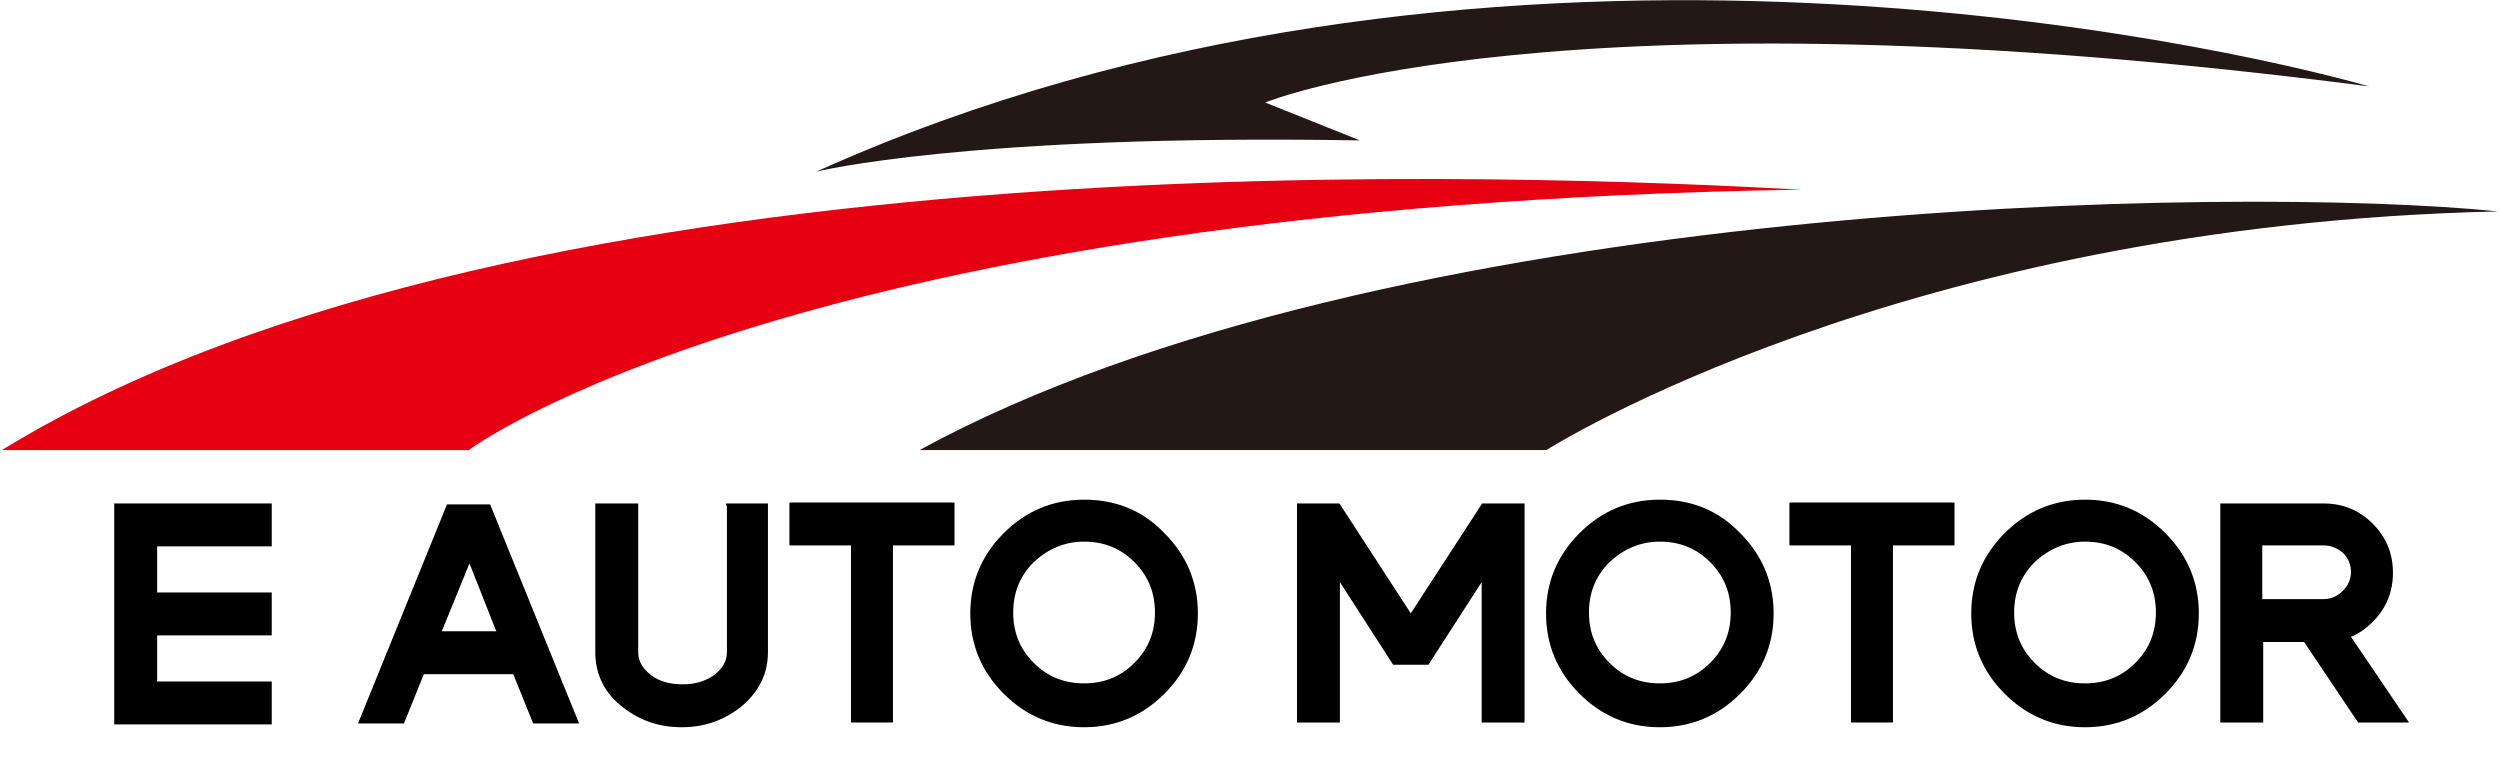
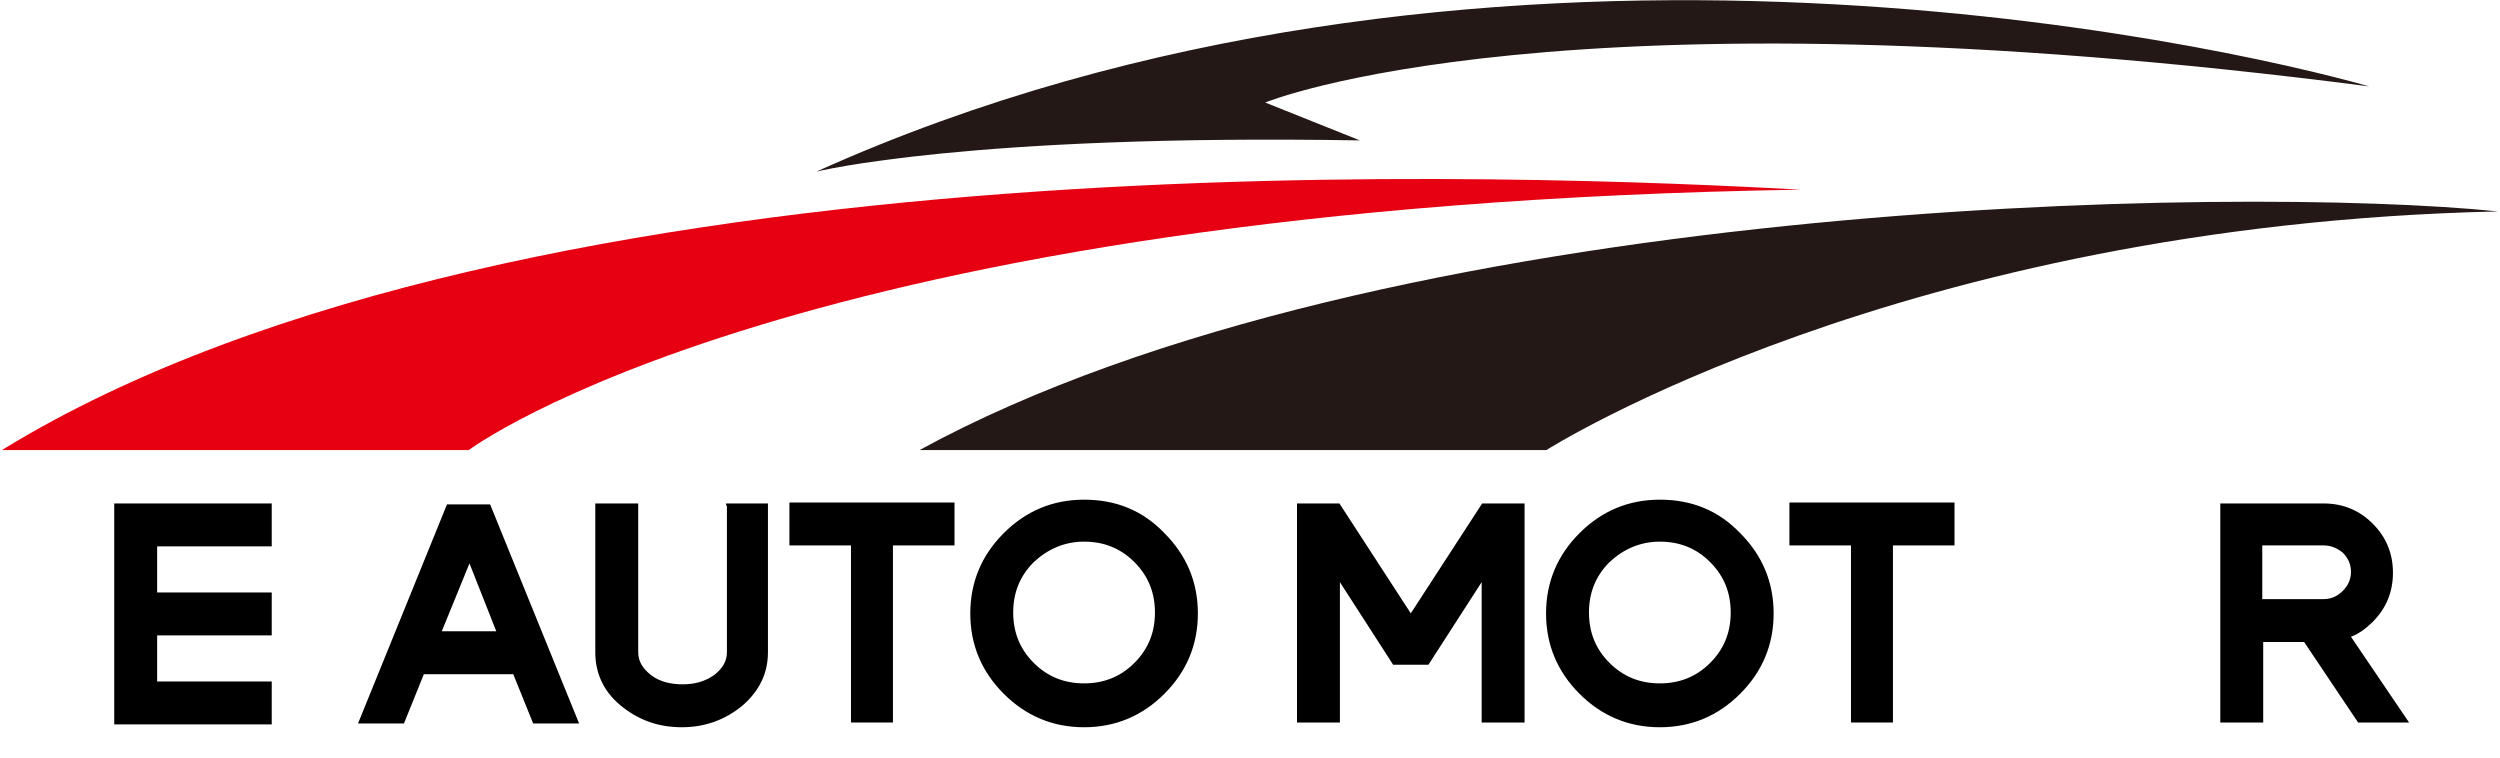
<svg xmlns="http://www.w3.org/2000/svg" id="Layer_1" x="0px" y="0px" width="264px" height="80px" viewBox="0 0 264 80" style="enable-background:new 0 0 264 80;" xml:space="preserve">
  <g>
    <g id="shape_9fNGTN5buC">
      <g transform="translate(120,190.827) rotate(0,280,50.462) scale(1,1)">
        <g>
          <path style="fill:#E60012;" d="M-119.8-143.3h49.3c0,0,34.4-25.8,140.7-27.5C43.9-172.2-64.3-177.4-119.8-143.3z" />
          <path style="fill:#231815;" d="M-33.8-172.7c0,0,16-4,57.4-3.3c-10-4-10-4-10-4s31-12.8,116.6-1.7     C114-186.3,35.4-203.9-33.8-172.7z" />
          <path style="fill:#231815;" d="M-22.9-143.3h66.2c0,0,37.4-23.8,100.5-25.2C116.5-171.3,26-170-22.9-143.3z" />
        </g>
      </g>
    </g>
    <g id="shape_1UxiTBc7Tf">
      <g transform="translate(-67.994,95.113) rotate(0,468.168,244.168) scale(1,1)">
        <g transform="translate(210.073, 209.668)">
          <path style="stroke:#000000;stroke-width:0.232;stroke-miterlimit:8;" d="M-129.9-251.5h16.4v4.3h-12.1v5.1h12.1v4.3h-12.1v5.1     h12.1v4.3h-16.4V-251.5z" />
          <path style="stroke:#000000;stroke-width:0.232;stroke-miterlimit:8;" d="M-112.5-224.8" />
          <path style="stroke:#000000;stroke-width:0.232;stroke-miterlimit:8;" d="M-97.4-233.7h9.6l2.1,5.2h4.6l-9.3-22.9h-4.4     l-9.3,22.9h4.6L-97.4-233.7z M-89.5-238h-6.1l3.1-7.6L-89.5-238z" />
          <path style="stroke:#000000;stroke-width:0.232;stroke-miterlimit:8;" d="M-65.4-251.5h4.3v15.6c0,2.2-0.9,4-2.6,5.5l0,0     c-1.8,1.5-3.9,2.3-6.4,2.3l0,0c-2.5,0-4.6-0.8-6.4-2.3l0,0c-1.8-1.5-2.6-3.4-2.6-5.5l0,0v-15.6h4.3v15.6c0,1,0.5,1.8,1.4,2.5     l0,0c0.9,0.7,2.1,1,3.4,1l0,0c1.3,0,2.4-0.3,3.4-1l0,0c0.9-0.7,1.4-1.5,1.4-2.5l0,0V-251.5z" />
          <path style="stroke:#000000;stroke-width:0.232;stroke-miterlimit:8;" d="M-52.1-228.6v-18.7h-6.5v-4.3h17.2v4.3h-6.5v18.7     H-52.1z" />
          <path style="stroke:#000000;stroke-width:0.232;stroke-miterlimit:8;" d="M-27.6-247.7L-27.6-247.7c2.1,0,3.9,0.7,5.4,2.2l0,0     c1.5,1.5,2.2,3.3,2.2,5.4l0,0c0,2.1-0.7,3.9-2.2,5.4l0,0c-1.5,1.5-3.3,2.2-5.4,2.2l0,0c-2.1,0-3.9-0.7-5.4-2.2l0,0     c-1.5-1.5-2.2-3.3-2.2-5.4l0,0c0-2.1,0.7-3.9,2.2-5.4l0,0C-31.5-246.9-29.7-247.7-27.6-247.7z M-27.6-251.9     c-3.3,0-6.1,1.2-8.4,3.5l0,0c-2.3,2.3-3.5,5.1-3.5,8.4l0,0c0,3.3,1.2,6.1,3.5,8.4l0,0c2.3,2.3,5.1,3.5,8.4,3.5l0,0     c3.3,0,6.1-1.2,8.4-3.5l0,0c2.3-2.3,3.5-5.1,3.5-8.4l0,0c0-3.3-1.2-6.1-3.5-8.4l0,0C-21.5-250.8-24.3-251.9-27.6-251.9     L-27.6-251.9z" />
          <path style="stroke:#000000;stroke-width:0.232;stroke-miterlimit:8;" d="M-14.7-224.8" />
          <path style="stroke:#000000;stroke-width:0.232;stroke-miterlimit:8;" d="M5.1-234.7l-5.8-9v15.1H-5v-22.9h4.3l7.6,11.7     l7.6-11.7h4.3v22.9h-4.3v-15.1l-5.8,9H5.1z" />
          <path style="stroke:#000000;stroke-width:0.232;stroke-miterlimit:8;" d="M33.2-247.7L33.2-247.7c2.1,0,3.9,0.7,5.4,2.2l0,0     c1.5,1.5,2.2,3.3,2.2,5.4l0,0c0,2.1-0.7,3.9-2.2,5.4l0,0c-1.5,1.5-3.3,2.2-5.4,2.2l0,0c-2.1,0-3.9-0.7-5.4-2.2l0,0     c-1.5-1.5-2.2-3.3-2.2-5.4l0,0c0-2.1,0.7-3.9,2.2-5.4l0,0C29.3-246.9,31.1-247.7,33.2-247.7z M33.2-251.9     c-3.3,0-6.1,1.2-8.4,3.5l0,0c-2.3,2.3-3.5,5.1-3.5,8.4l0,0c0,3.3,1.2,6.1,3.5,8.4l0,0c2.3,2.3,5.1,3.5,8.4,3.5l0,0     c3.3,0,6.1-1.2,8.4-3.5l0,0c2.3-2.3,3.5-5.1,3.5-8.4l0,0c0-3.3-1.2-6.1-3.5-8.4l0,0C39.3-250.8,36.5-251.9,33.2-251.9     L33.2-251.9z" />
          <path style="stroke:#000000;stroke-width:0.232;stroke-miterlimit:8;" d="M53.5-228.6v-18.7H47v-4.3h17.2v4.3h-6.5v18.7H53.5z" />
-           <path style="stroke:#000000;stroke-width:0.232;stroke-miterlimit:8;" d="M78.1-247.7L78.1-247.7c2.1,0,3.9,0.7,5.4,2.2l0,0     c1.5,1.5,2.2,3.3,2.2,5.4l0,0c0,2.1-0.7,3.9-2.2,5.4l0,0c-1.5,1.5-3.3,2.2-5.4,2.2l0,0c-2.1,0-3.9-0.7-5.4-2.2l0,0     c-1.5-1.5-2.2-3.3-2.2-5.4l0,0c0-2.1,0.7-3.9,2.2-5.4l0,0C74.2-246.9,76-247.7,78.1-247.7z M78.1-251.9c-3.3,0-6.1,1.2-8.4,3.5     l0,0c-2.3,2.3-3.5,5.1-3.5,8.4l0,0c0,3.3,1.2,6.1,3.5,8.4l0,0c2.3,2.3,5.1,3.5,8.4,3.5l0,0c3.3,0,6.1-1.2,8.4-3.5l0,0     c2.3-2.3,3.5-5.1,3.5-8.4l0,0c0-3.3-1.2-6.1-3.5-8.4l0,0C84.1-250.8,81.3-251.9,78.1-251.9L78.1-251.9z" />
-           <path style="stroke:#000000;stroke-width:0.232;stroke-miterlimit:8;" d="M101.3-237.1h-4.5v8.5h-4.3v-22.9h10.8     c2,0,3.7,0.7,5.1,2.1l0,0c1.4,1.4,2.1,3.1,2.1,5.1l0,0c0,2-0.7,3.7-2.1,5.1l0,0c-0.7,0.7-1.5,1.3-2.4,1.6l0,0l6.1,9H107     L101.3-237.1z M103.3-247.3h-6.6v5.9h6.6c0.8,0,1.5-0.3,2.1-0.9l0,0c0.6-0.6,0.9-1.3,0.9-2.1l0,0c0-0.8-0.3-1.5-0.9-2.1l0,0     C104.8-247,104.1-247.3,103.3-247.3L103.3-247.3z" />
+           <path style="stroke:#000000;stroke-width:0.232;stroke-miterlimit:8;" d="M101.3-237.1h-4.5v8.5h-4.3v-22.9h10.8     c2,0,3.7,0.7,5.1,2.1l0,0c1.4,1.4,2.1,3.1,2.1,5.1l0,0c0,2-0.7,3.7-2.1,5.1l0,0c-0.7,0.7-1.5,1.3-2.4,1.6l0,0l6.1,9H107     L101.3-237.1z M103.3-247.3h-6.6v5.9h6.6c0.8,0,1.5-0.3,2.1-0.9c0.6-0.6,0.9-1.3,0.9-2.1l0,0c0-0.8-0.3-1.5-0.9-2.1l0,0     C104.8-247,104.1-247.3,103.3-247.3L103.3-247.3z" />
        </g>
      </g>
    </g>
  </g>
</svg>